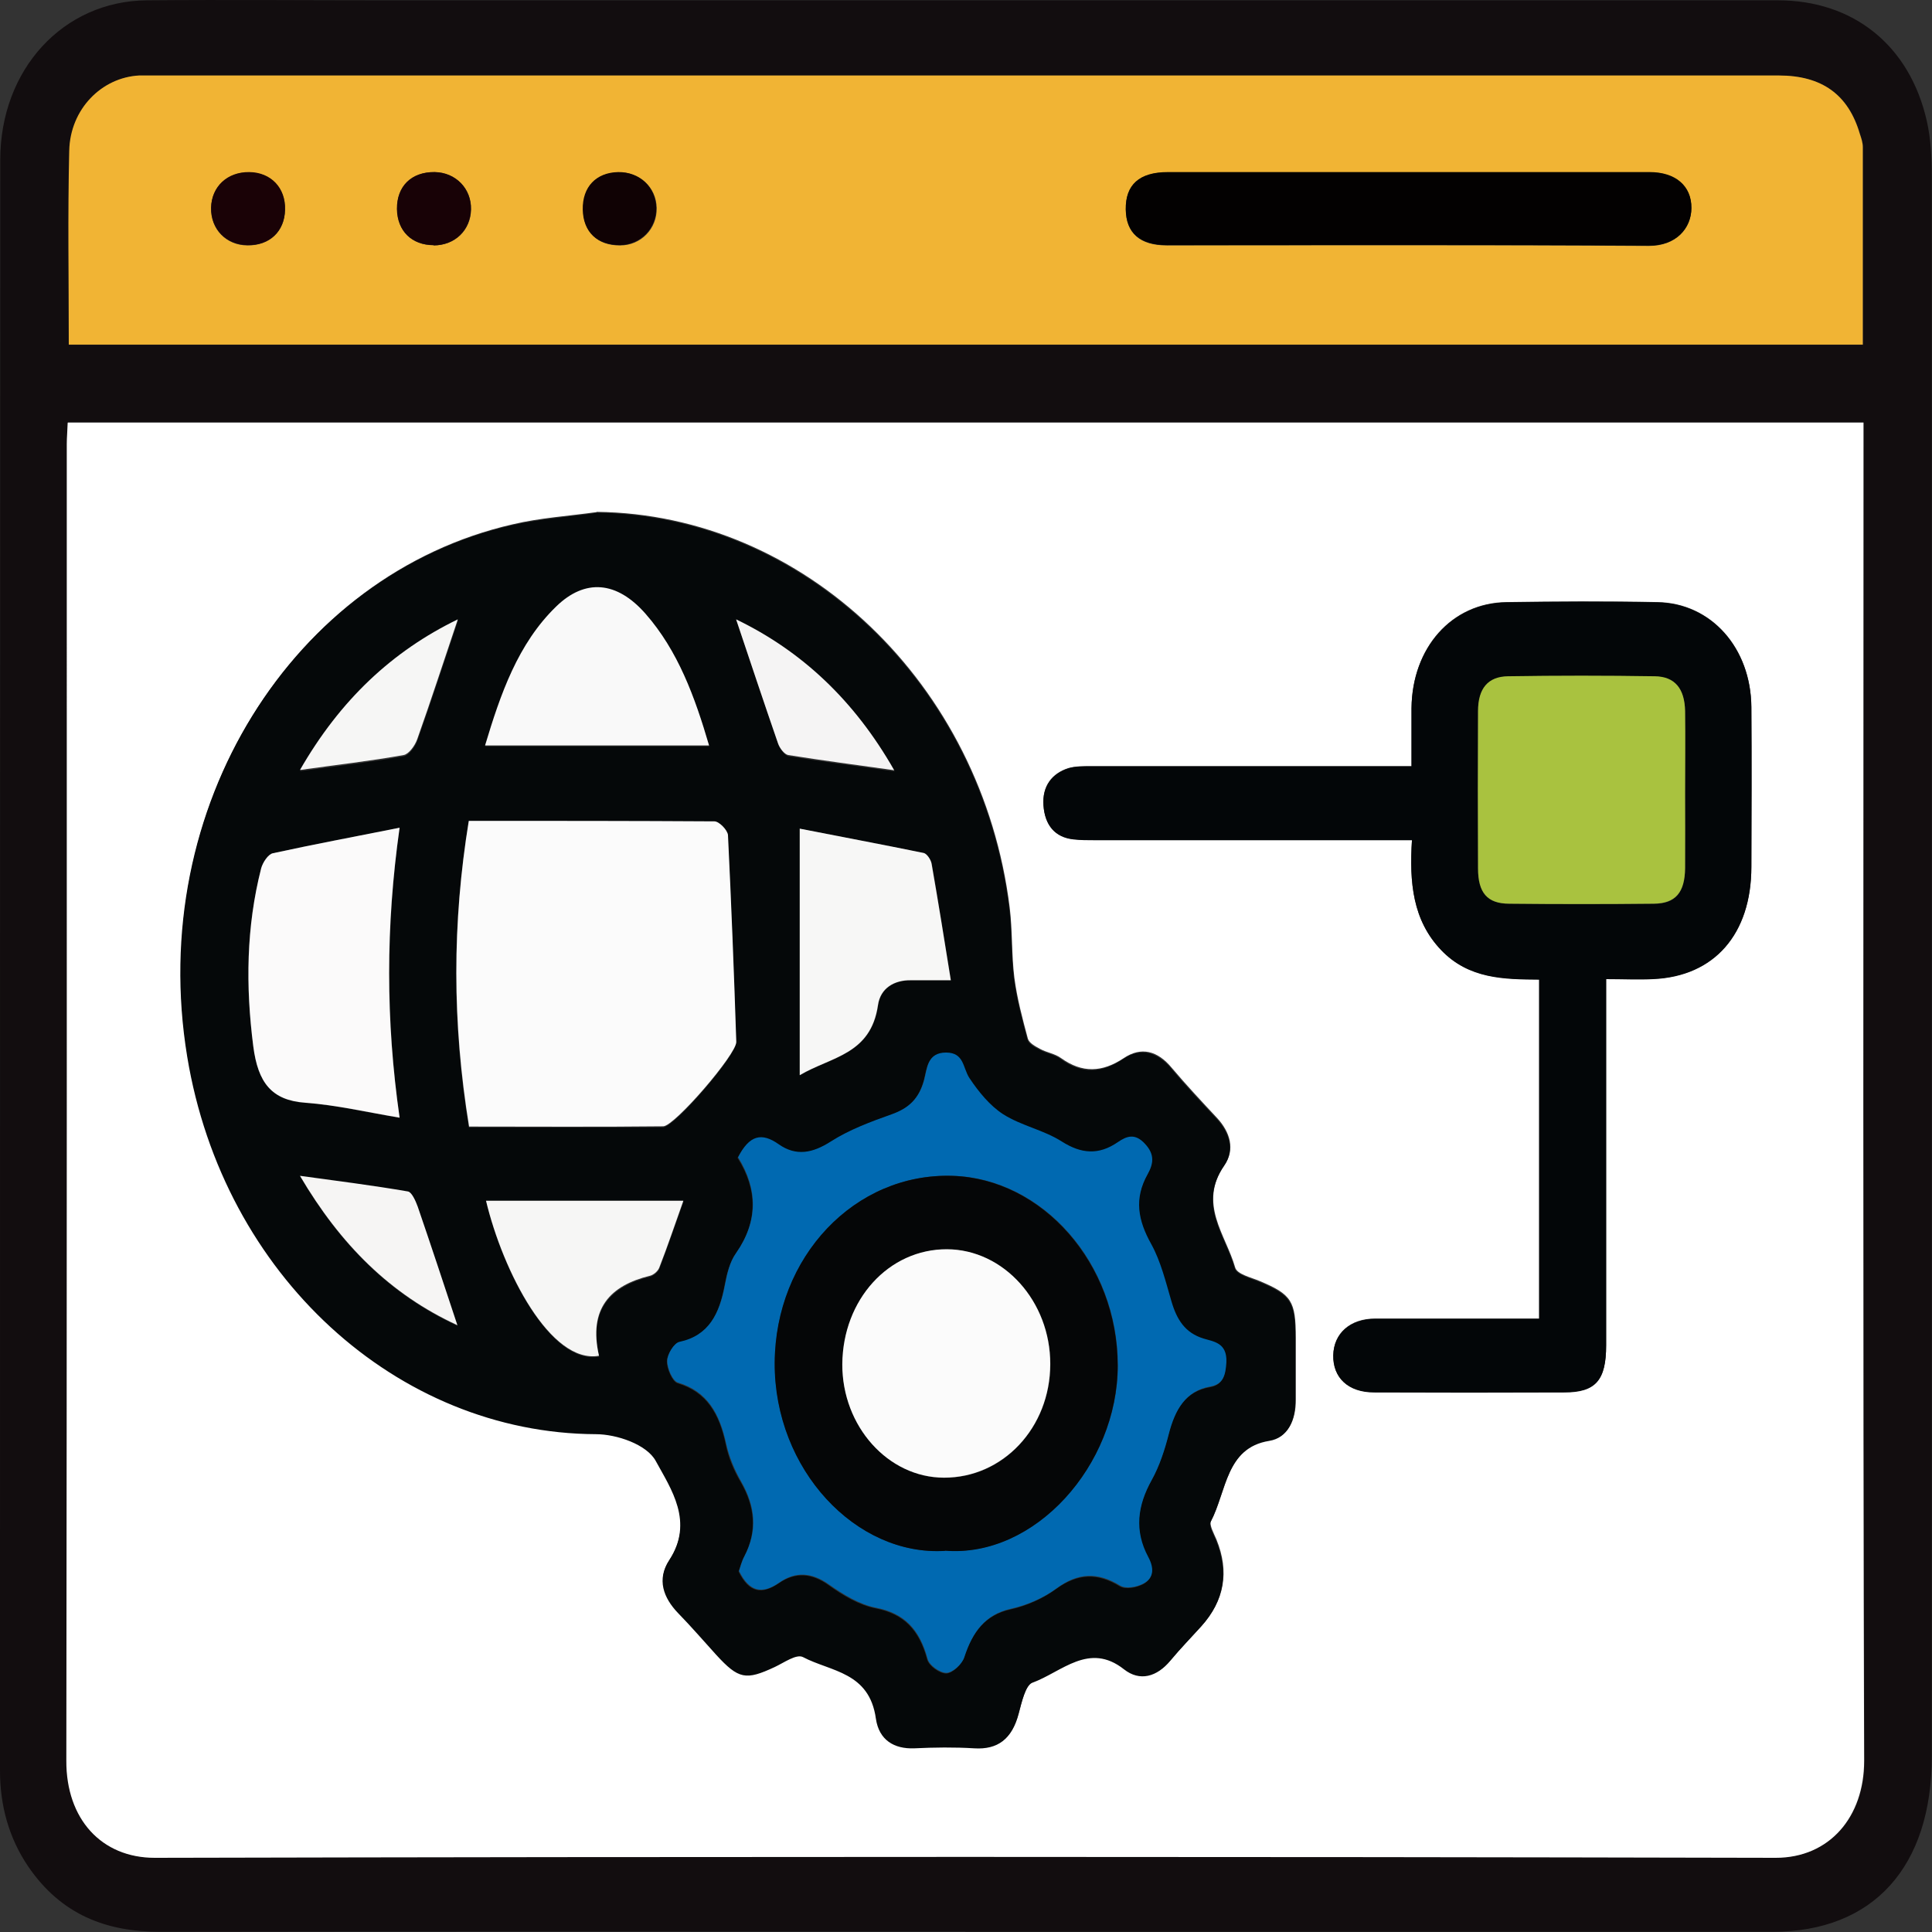
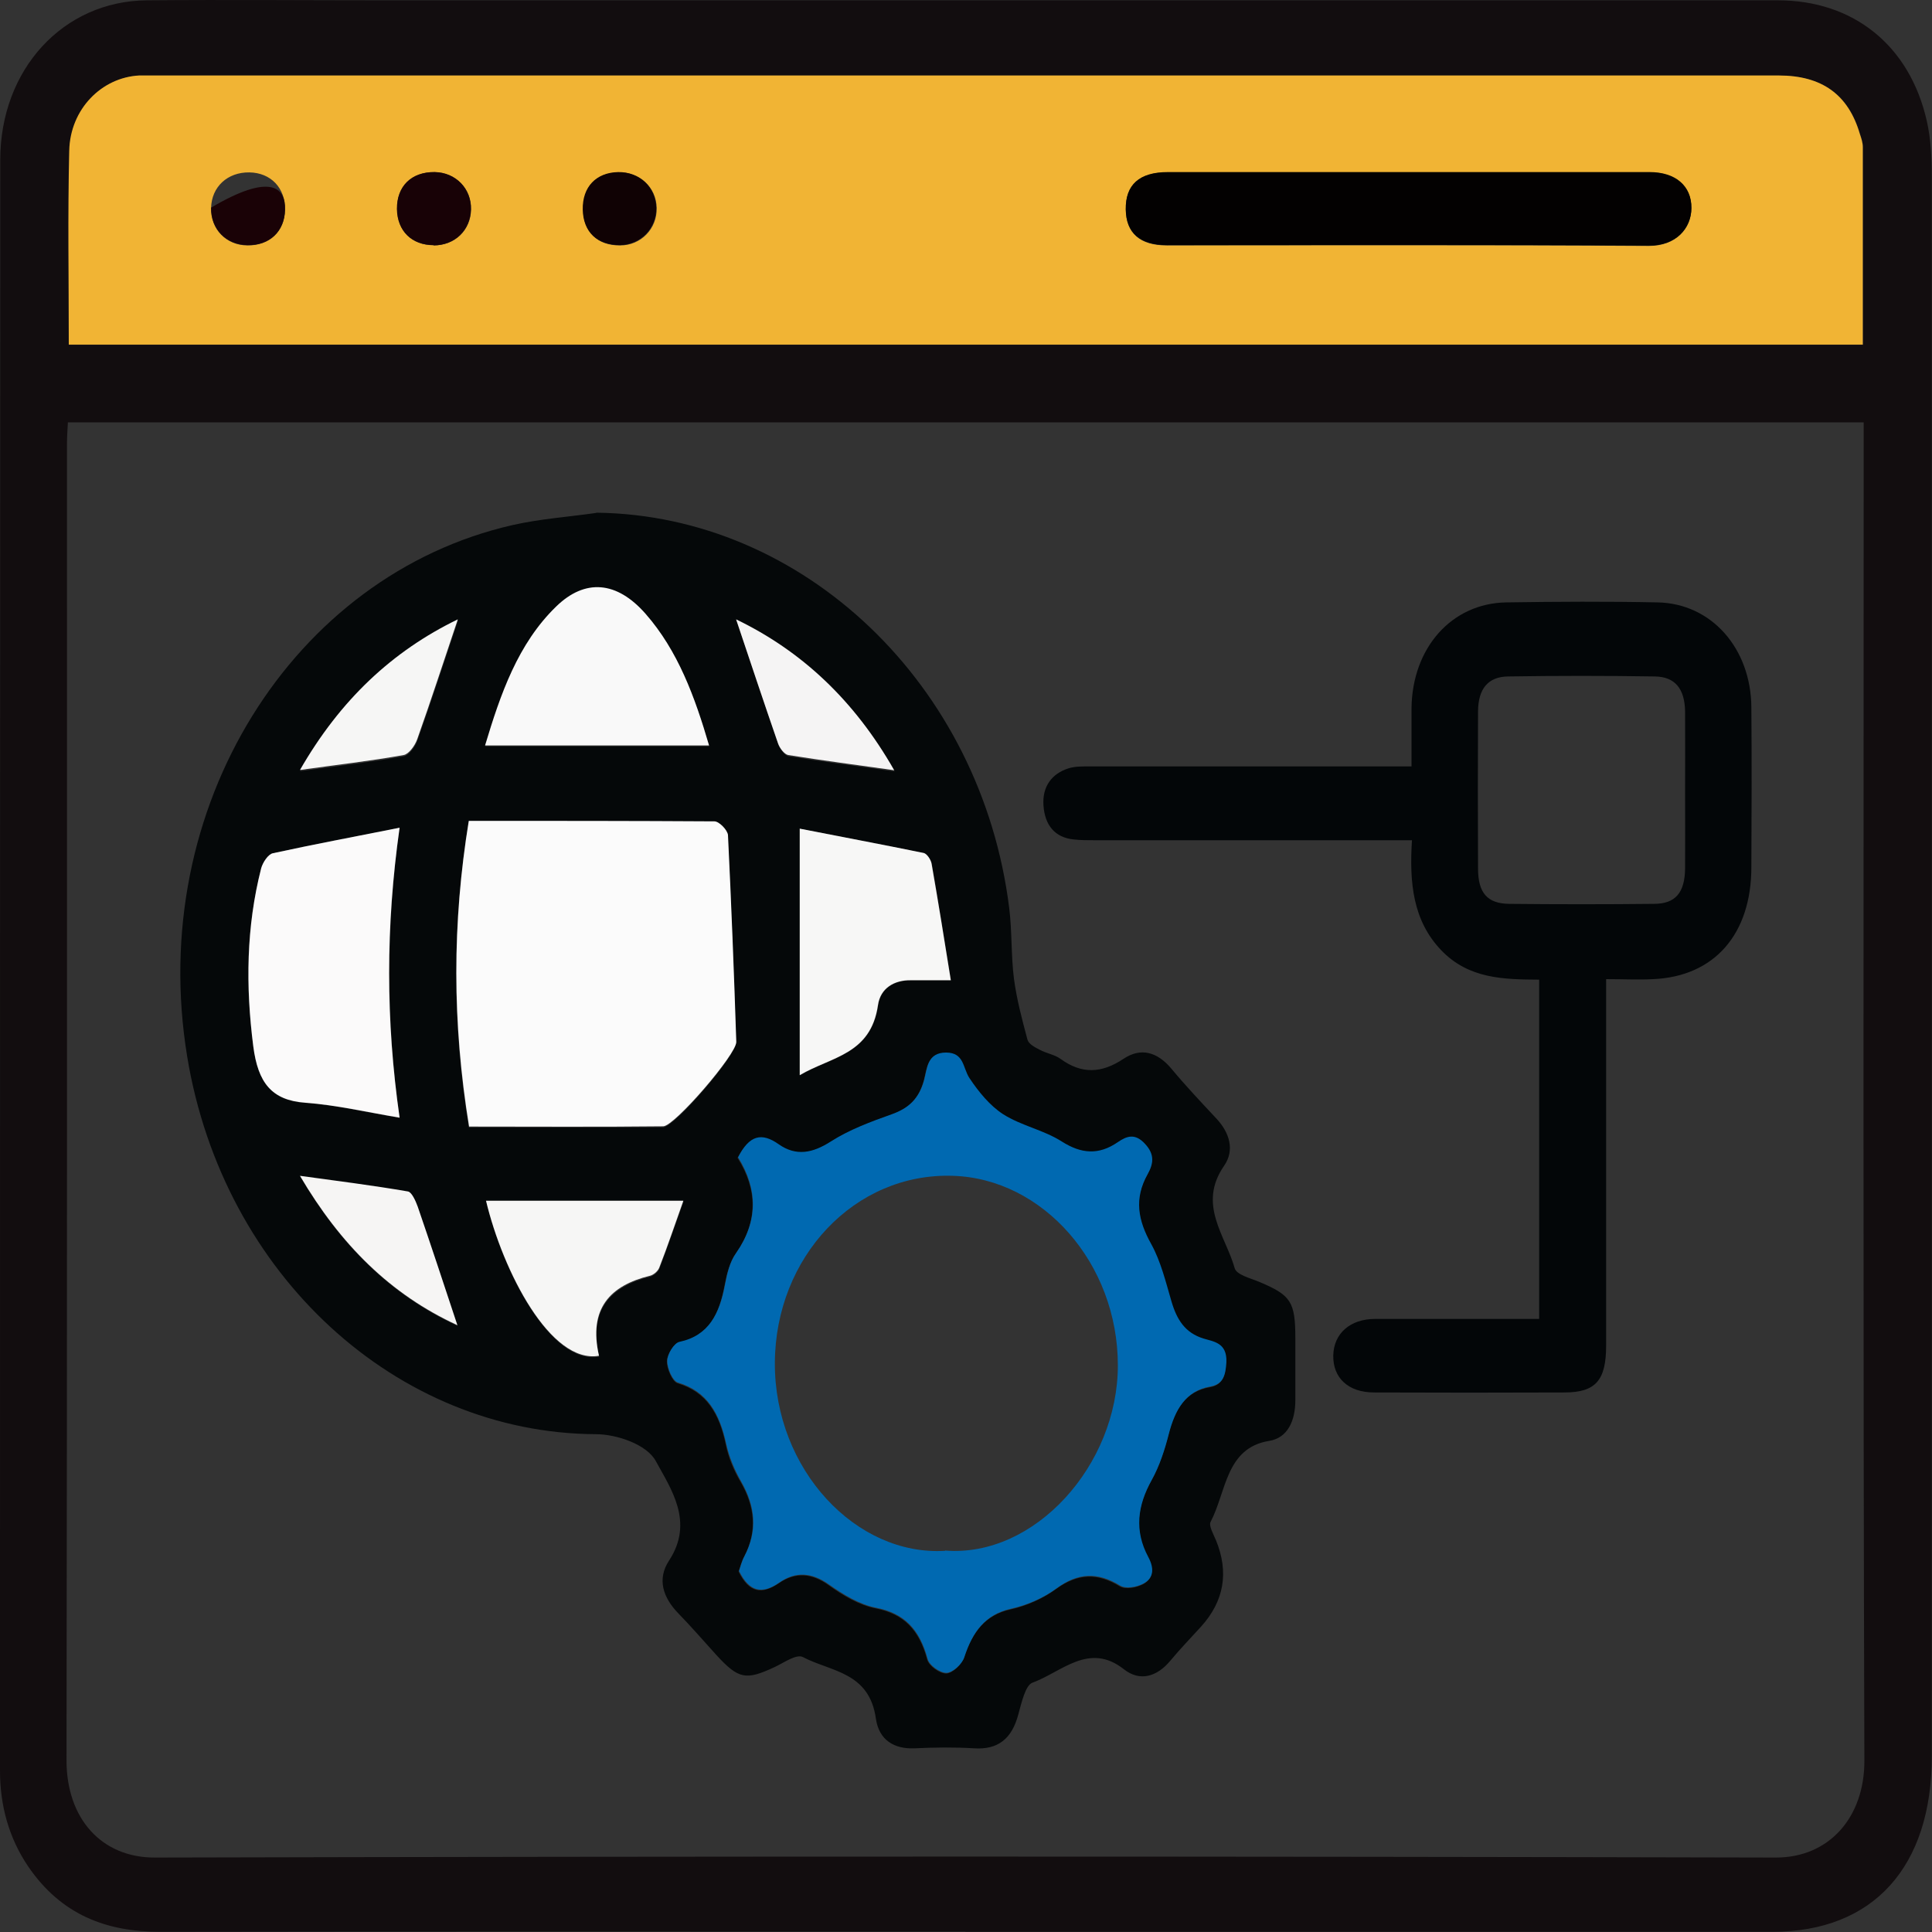
<svg xmlns="http://www.w3.org/2000/svg" width="30" height="30" viewBox="0 0 30 30" fill="none">
  <rect x="0" y="0" width="30" height="30" fill="#333333" stroke="none" />
  <g clip-path="url(#clip0_2612_1281)">
    <path d="M14.991 29.994C10.824 29.994 6.653 29.99 2.486 29.997C1.653 29.997 0.952 29.735 0.438 28.983C0.14 28.543 0 28.041 0 27.497C0 19.157 0 10.822 0.004 2.483C0.004 1.074 0.984 0.017 2.276 0.005C3.53 -0.006 4.783 0.005 6.037 0.005C13.226 0.005 20.419 0.005 27.608 0.005C28.778 0.005 29.653 0.704 29.919 1.877C29.983 2.158 29.997 2.459 29.997 2.753C30 10.926 29.997 19.096 29.997 27.269C29.997 28.99 29.09 29.994 27.528 29.997C23.35 29.997 19.169 29.997 14.991 29.997V29.994ZM1.054 6.562C1.047 6.689 1.04 6.793 1.04 6.893C1.04 13.709 1.044 20.52 1.033 27.335C1.033 28.242 1.579 28.847 2.406 28.844C10.796 28.824 19.186 28.824 27.577 28.844C28.41 28.844 28.953 28.211 28.95 27.339C28.928 20.535 28.939 13.736 28.939 6.932V6.558H1.054V6.562ZM1.072 5.354H28.928C28.928 4.316 28.928 3.301 28.928 2.286C28.928 2.216 28.904 2.147 28.883 2.081C28.701 1.468 28.291 1.174 27.622 1.174C19.211 1.174 10.8 1.174 2.388 1.174C2.315 1.174 2.238 1.174 2.164 1.174C1.583 1.201 1.093 1.695 1.079 2.344C1.054 3.335 1.072 4.327 1.072 5.354Z" fill="#120D0F" />
-     <path d="M1.054 6.562H28.936V6.937C28.936 13.74 28.925 20.54 28.946 27.343C28.946 28.212 28.41 28.848 27.573 28.848C19.183 28.829 10.793 28.829 2.402 28.848C1.576 28.848 1.026 28.246 1.03 27.339C1.04 20.524 1.037 13.713 1.037 6.898C1.037 6.794 1.047 6.69 1.051 6.566L1.054 6.562ZM9.262 7.952C8.828 8.013 8.39 8.04 7.963 8.141C4.563 8.916 2.28 12.521 2.914 16.395C3.474 19.795 6.177 22.242 9.259 22.257C9.581 22.257 10.05 22.415 10.19 22.674C10.425 23.106 10.789 23.619 10.397 24.218C10.204 24.511 10.306 24.796 10.537 25.036C10.74 25.248 10.933 25.468 11.129 25.684C11.476 26.066 11.588 26.085 12.036 25.873C12.179 25.804 12.375 25.665 12.477 25.719C12.908 25.95 13.507 25.95 13.608 26.676C13.657 27.011 13.892 27.146 14.203 27.135C14.515 27.123 14.827 27.119 15.135 27.135C15.502 27.158 15.72 26.988 15.821 26.602C15.867 26.425 15.926 26.155 16.038 26.116C16.494 25.95 16.917 25.483 17.46 25.908C17.702 26.097 17.968 26.027 18.181 25.773C18.332 25.591 18.5 25.422 18.658 25.244C19.015 24.85 19.092 24.404 18.889 23.905C18.85 23.812 18.773 23.677 18.805 23.619C19.05 23.152 19.039 22.469 19.715 22.361C20.002 22.315 20.125 22.053 20.121 21.728C20.121 21.408 20.121 21.092 20.121 20.771C20.121 20.2 20.055 20.1 19.561 19.892C19.425 19.834 19.207 19.787 19.179 19.679C19.032 19.166 18.598 18.691 19.015 18.089C19.183 17.846 19.099 17.576 18.899 17.36C18.661 17.105 18.423 16.851 18.195 16.581C17.975 16.314 17.719 16.249 17.45 16.43C17.113 16.654 16.805 16.665 16.476 16.43C16.381 16.36 16.255 16.345 16.15 16.287C16.08 16.249 15.982 16.198 15.961 16.129C15.877 15.816 15.793 15.504 15.751 15.18C15.706 14.821 15.723 14.447 15.678 14.088C15.247 10.614 12.48 7.986 9.269 7.948L9.262 7.952ZM23.9 20.474C23.042 20.474 22.198 20.474 21.354 20.474C20.965 20.474 20.71 20.702 20.703 21.041C20.696 21.389 20.934 21.616 21.337 21.616C22.321 21.62 23.308 21.62 24.292 21.616C24.779 21.616 24.94 21.427 24.94 20.887C24.94 19.128 24.94 17.368 24.94 15.608C24.94 15.481 24.94 15.353 24.94 15.199C25.206 15.199 25.437 15.207 25.672 15.199C26.621 15.156 27.192 14.501 27.195 13.459C27.195 12.633 27.199 11.807 27.195 10.977C27.188 10.059 26.572 9.364 25.738 9.349C24.957 9.333 24.173 9.337 23.392 9.349C22.541 9.36 21.928 10.055 21.918 10.993C21.918 11.286 21.918 11.575 21.918 11.896H21.536C20.002 11.896 18.472 11.896 16.938 11.896C16.823 11.896 16.7 11.896 16.588 11.927C16.336 12.008 16.182 12.204 16.203 12.502C16.224 12.806 16.381 12.999 16.672 13.03C16.777 13.042 16.886 13.042 16.994 13.042C18.514 13.042 20.037 13.042 21.557 13.042H21.925C21.883 13.702 21.935 14.288 22.377 14.748C22.807 15.199 23.357 15.203 23.9 15.207V20.47V20.474Z" fill="white" />
    <path d="M1.068 5.351C1.068 4.325 1.051 3.333 1.075 2.341C1.089 1.693 1.579 1.203 2.161 1.172C2.234 1.172 2.311 1.172 2.385 1.172C10.796 1.172 19.207 1.172 27.619 1.172C28.291 1.172 28.701 1.469 28.879 2.079C28.901 2.144 28.925 2.214 28.925 2.283C28.925 3.298 28.925 4.309 28.925 5.351H1.068ZM21.89 2.677C20.636 2.677 19.383 2.677 18.132 2.677C17.691 2.677 17.477 2.87 17.481 3.256C17.488 3.622 17.702 3.811 18.118 3.811C20.612 3.811 23.108 3.804 25.602 3.819C26.026 3.819 26.26 3.549 26.264 3.233C26.264 2.889 26.012 2.677 25.616 2.677C24.373 2.677 23.133 2.677 21.89 2.677ZM3.841 3.811C4.185 3.815 4.419 3.595 4.426 3.26C4.433 2.92 4.206 2.681 3.87 2.677C3.533 2.673 3.285 2.901 3.278 3.229C3.271 3.561 3.512 3.808 3.841 3.811ZM6.734 3.811C7.063 3.811 7.308 3.576 7.315 3.252C7.322 2.928 7.077 2.681 6.752 2.673C6.391 2.669 6.16 2.893 6.167 3.248C6.17 3.588 6.394 3.808 6.737 3.808L6.734 3.811ZM9.63 3.811C9.952 3.811 10.204 3.553 10.197 3.229C10.19 2.908 9.935 2.669 9.605 2.677C9.259 2.681 9.049 2.905 9.056 3.26C9.063 3.607 9.28 3.815 9.633 3.811H9.63Z" fill="#F1B434" />
    <path d="M9.262 7.961C12.477 8 15.24 10.627 15.671 14.101C15.716 14.463 15.699 14.834 15.744 15.193C15.786 15.513 15.87 15.829 15.954 16.142C15.972 16.212 16.07 16.262 16.143 16.3C16.248 16.358 16.375 16.374 16.469 16.443C16.798 16.682 17.106 16.667 17.443 16.443C17.712 16.262 17.968 16.331 18.189 16.594C18.413 16.864 18.654 17.118 18.892 17.373C19.092 17.589 19.176 17.859 19.008 18.102C18.591 18.704 19.029 19.183 19.172 19.692C19.201 19.797 19.418 19.847 19.554 19.905C20.048 20.113 20.114 20.213 20.114 20.785C20.114 21.105 20.114 21.421 20.114 21.741C20.114 22.062 19.995 22.328 19.708 22.374C19.032 22.482 19.043 23.166 18.798 23.632C18.766 23.69 18.843 23.825 18.882 23.918C19.085 24.415 19.008 24.861 18.651 25.257C18.493 25.431 18.328 25.601 18.174 25.786C17.964 26.04 17.698 26.114 17.453 25.921C16.91 25.492 16.487 25.963 16.031 26.129C15.923 26.168 15.863 26.438 15.814 26.615C15.713 27.005 15.492 27.171 15.128 27.148C14.82 27.129 14.508 27.133 14.196 27.148C13.885 27.16 13.65 27.021 13.601 26.689C13.5 25.959 12.901 25.959 12.47 25.732C12.368 25.678 12.176 25.817 12.029 25.886C11.581 26.095 11.469 26.075 11.122 25.697C10.926 25.481 10.733 25.257 10.53 25.049C10.299 24.809 10.197 24.524 10.39 24.231C10.782 23.632 10.418 23.119 10.183 22.687C10.043 22.428 9.574 22.27 9.252 22.27C6.17 22.255 3.467 19.808 2.907 16.408C2.269 12.534 4.552 8.93 7.956 8.154C8.383 8.057 8.821 8.027 9.255 7.965L9.262 7.961ZM11.458 17.987C11.763 18.477 11.773 18.971 11.423 19.468C11.328 19.604 11.283 19.789 11.251 19.959C11.167 20.41 11.003 20.75 10.544 20.846C10.463 20.862 10.355 21.039 10.355 21.14C10.355 21.255 10.439 21.452 10.52 21.479C10.975 21.614 11.171 21.958 11.269 22.428C11.311 22.633 11.395 22.834 11.5 23.011C11.721 23.393 11.763 23.775 11.553 24.177C11.511 24.254 11.489 24.346 11.469 24.404C11.633 24.736 11.829 24.763 12.092 24.586C12.348 24.408 12.603 24.424 12.869 24.616C13.09 24.775 13.342 24.925 13.598 24.975C14.035 25.06 14.274 25.311 14.396 25.766C14.424 25.871 14.592 25.986 14.69 25.986C14.788 25.986 14.928 25.851 14.967 25.743C15.096 25.35 15.293 25.079 15.692 24.991C15.937 24.937 16.192 24.825 16.399 24.674C16.735 24.431 17.04 24.42 17.387 24.632C17.474 24.686 17.642 24.655 17.747 24.601C17.908 24.516 17.919 24.366 17.824 24.188C17.604 23.779 17.656 23.389 17.877 22.992C17.999 22.776 18.08 22.521 18.143 22.274C18.241 21.892 18.402 21.606 18.787 21.541C18.983 21.506 19.025 21.371 19.036 21.163C19.053 20.858 18.833 20.842 18.682 20.796C18.395 20.707 18.265 20.503 18.181 20.213C18.094 19.912 18.017 19.596 17.87 19.33C17.667 18.959 17.6 18.623 17.814 18.241C17.901 18.083 17.926 17.936 17.775 17.774C17.621 17.608 17.495 17.651 17.348 17.747C17.054 17.948 16.784 17.929 16.48 17.736C16.196 17.558 15.853 17.493 15.569 17.311C15.363 17.18 15.187 16.964 15.047 16.752C14.942 16.594 14.967 16.35 14.683 16.354C14.393 16.354 14.393 16.597 14.344 16.779C14.263 17.072 14.098 17.223 13.843 17.311C13.517 17.427 13.188 17.547 12.894 17.736C12.61 17.917 12.354 17.967 12.085 17.778C11.822 17.593 11.63 17.636 11.451 17.987H11.458ZM7.277 12.758C7.018 14.348 7.018 15.891 7.28 17.508C8.285 17.508 9.29 17.512 10.295 17.504C10.474 17.504 11.437 16.381 11.43 16.192C11.395 15.119 11.356 14.05 11.3 12.982C11.297 12.904 11.164 12.769 11.09 12.769C9.83 12.758 8.566 12.762 7.273 12.762L7.277 12.758ZM6.209 12.854C5.515 12.989 4.875 13.109 4.237 13.252C4.164 13.267 4.08 13.394 4.055 13.487C3.821 14.398 3.81 15.316 3.933 16.25C4.006 16.814 4.216 17.087 4.742 17.126C5.225 17.161 5.701 17.273 6.205 17.358C5.992 15.845 5.992 14.386 6.205 12.854H6.209ZM12.421 16.698C12.911 16.408 13.524 16.381 13.636 15.61C13.675 15.343 13.892 15.22 14.147 15.224C14.326 15.224 14.505 15.224 14.767 15.224C14.662 14.587 14.571 14 14.47 13.418C14.459 13.352 14.396 13.259 14.347 13.248C13.692 13.113 13.034 12.989 12.421 12.87V16.694V16.698ZM11.013 11.588C10.793 10.832 10.53 10.118 10.029 9.547C9.581 9.034 9.087 8.995 8.639 9.431C8.044 10.01 7.774 10.793 7.536 11.588H11.013ZM7.55 18.654C7.809 19.758 8.555 21.197 9.304 21.066C9.136 20.329 9.486 19.974 10.096 19.824C10.152 19.808 10.218 19.754 10.239 19.7C10.369 19.357 10.488 19.009 10.614 18.658H7.55V18.654ZM11.437 9.636C11.654 10.28 11.868 10.925 12.088 11.561C12.113 11.635 12.186 11.731 12.246 11.743C12.778 11.828 13.318 11.897 13.892 11.978C13.272 10.89 12.453 10.126 11.437 9.636ZM7.112 9.636C6.097 10.13 5.284 10.89 4.661 11.974C5.235 11.897 5.757 11.835 6.272 11.743C6.352 11.727 6.447 11.596 6.482 11.496C6.699 10.886 6.899 10.269 7.112 9.636ZM7.105 20.588C6.885 19.928 6.692 19.337 6.489 18.747C6.457 18.658 6.398 18.523 6.338 18.512C5.799 18.419 5.256 18.353 4.661 18.268C5.288 19.337 6.065 20.109 7.105 20.588Z" fill="#050809" />
    <path d="M23.9 20.476V15.212C23.357 15.208 22.807 15.204 22.377 14.753C21.939 14.293 21.883 13.707 21.925 13.047H21.557C20.037 13.047 18.514 13.047 16.994 13.047C16.886 13.047 16.781 13.047 16.672 13.035C16.382 13.005 16.224 12.816 16.203 12.507C16.182 12.21 16.336 12.013 16.588 11.932C16.697 11.897 16.819 11.901 16.938 11.901C18.472 11.901 20.002 11.901 21.536 11.901H21.918C21.918 11.581 21.918 11.287 21.918 10.998C21.928 10.06 22.541 9.366 23.392 9.354C24.173 9.342 24.957 9.338 25.738 9.354C26.572 9.369 27.188 10.064 27.195 10.982C27.202 11.808 27.199 12.634 27.195 13.464C27.195 14.506 26.621 15.162 25.672 15.204C25.441 15.216 25.206 15.204 24.94 15.204C24.94 15.362 24.94 15.486 24.94 15.613C24.94 17.373 24.94 19.133 24.94 20.892C24.94 21.433 24.779 21.622 24.292 21.622C23.308 21.626 22.321 21.626 21.337 21.622C20.934 21.622 20.696 21.394 20.703 21.047C20.71 20.707 20.965 20.48 21.354 20.48C22.198 20.48 23.042 20.48 23.9 20.48V20.476ZM26.166 12.318C26.166 11.893 26.169 11.469 26.166 11.044C26.159 10.697 26.012 10.508 25.696 10.504C24.936 10.492 24.177 10.492 23.417 10.504C23.105 10.508 22.954 10.697 22.951 11.044C22.947 11.858 22.947 12.673 22.951 13.487C22.951 13.865 23.095 14.031 23.434 14.035C24.184 14.043 24.933 14.043 25.682 14.035C26.018 14.035 26.162 13.861 26.166 13.483C26.169 13.093 26.166 12.704 26.166 12.314V12.318Z" fill="#030608" />
    <path d="M21.89 2.672C23.133 2.672 24.373 2.672 25.616 2.672C26.015 2.672 26.267 2.884 26.264 3.228C26.264 3.544 26.026 3.818 25.602 3.814C23.108 3.795 20.612 3.806 18.119 3.806C17.702 3.806 17.485 3.617 17.481 3.251C17.474 2.869 17.691 2.672 18.133 2.672C19.386 2.672 20.64 2.672 21.89 2.672Z" fill="#030101" />
-     <path d="M3.842 3.806C3.512 3.803 3.271 3.556 3.278 3.224C3.285 2.896 3.53 2.668 3.87 2.672C4.206 2.676 4.437 2.915 4.426 3.255C4.419 3.594 4.185 3.814 3.842 3.806Z" fill="#1A0206" />
+     <path d="M3.842 3.806C3.512 3.803 3.271 3.556 3.278 3.224C4.206 2.676 4.437 2.915 4.426 3.255C4.419 3.594 4.185 3.814 3.842 3.806Z" fill="#1A0206" />
    <path d="M6.734 3.806C6.394 3.806 6.17 3.587 6.163 3.247C6.16 2.892 6.387 2.668 6.748 2.672C7.074 2.676 7.319 2.927 7.312 3.251C7.305 3.575 7.063 3.81 6.731 3.81L6.734 3.806Z" fill="#180206" />
    <path d="M9.627 3.806C9.273 3.806 9.056 3.602 9.049 3.255C9.042 2.903 9.255 2.68 9.599 2.672C9.928 2.668 10.18 2.903 10.19 3.224C10.197 3.544 9.949 3.803 9.623 3.806H9.627Z" fill="#100204" />
    <path d="M11.458 17.976C11.637 17.621 11.829 17.582 12.092 17.768C12.361 17.957 12.617 17.907 12.901 17.725C13.191 17.54 13.524 17.417 13.85 17.301C14.109 17.208 14.273 17.061 14.351 16.768C14.399 16.587 14.399 16.344 14.69 16.344C14.974 16.344 14.949 16.583 15.054 16.741C15.198 16.957 15.373 17.17 15.576 17.301C15.86 17.482 16.203 17.544 16.487 17.725C16.791 17.918 17.061 17.938 17.355 17.737C17.499 17.637 17.628 17.594 17.782 17.764C17.936 17.93 17.908 18.076 17.821 18.231C17.607 18.613 17.67 18.949 17.877 19.319C18.024 19.585 18.101 19.902 18.189 20.203C18.273 20.492 18.402 20.697 18.689 20.785C18.84 20.832 19.057 20.847 19.043 21.152C19.032 21.36 18.99 21.495 18.794 21.53C18.413 21.596 18.248 21.885 18.15 22.264C18.087 22.511 18.006 22.761 17.884 22.981C17.663 23.379 17.611 23.768 17.831 24.178C17.926 24.355 17.915 24.506 17.754 24.59C17.649 24.645 17.485 24.675 17.394 24.621C17.047 24.409 16.742 24.417 16.406 24.664C16.196 24.818 15.944 24.926 15.699 24.98C15.3 25.069 15.103 25.335 14.974 25.733C14.939 25.841 14.795 25.972 14.697 25.976C14.596 25.976 14.428 25.86 14.403 25.756C14.28 25.3 14.042 25.05 13.605 24.965C13.349 24.915 13.1 24.764 12.876 24.606C12.607 24.413 12.354 24.398 12.099 24.575C11.84 24.756 11.64 24.726 11.476 24.394C11.496 24.336 11.518 24.243 11.559 24.166C11.77 23.765 11.728 23.387 11.507 23.001C11.405 22.823 11.321 22.622 11.276 22.418C11.174 21.947 10.982 21.604 10.527 21.468C10.446 21.445 10.358 21.249 10.362 21.129C10.362 21.025 10.47 20.851 10.551 20.836C11.006 20.739 11.174 20.4 11.258 19.948C11.29 19.778 11.335 19.589 11.43 19.458C11.777 18.96 11.766 18.466 11.465 17.976H11.458ZM14.676 24.077C16.066 24.189 17.358 22.75 17.358 21.202C17.358 19.612 16.189 18.3 14.795 18.258C13.275 18.208 12.039 19.516 12.032 21.164C12.025 22.819 13.296 24.166 14.676 24.081V24.077Z" fill="#0069B1" />
    <path d="M7.277 12.746C8.569 12.746 9.833 12.746 11.094 12.754C11.167 12.754 11.297 12.889 11.304 12.966C11.356 14.035 11.398 15.108 11.433 16.177C11.44 16.366 10.477 17.485 10.299 17.489C9.294 17.5 8.289 17.493 7.284 17.493C7.021 15.876 7.021 14.332 7.28 12.742L7.277 12.746Z" fill="#FBFBFB" />
    <path d="M6.205 12.852C5.988 14.384 5.988 15.842 6.205 17.355C5.697 17.27 5.221 17.158 4.741 17.123C4.216 17.085 4.006 16.811 3.933 16.247C3.813 15.31 3.824 14.391 4.055 13.484C4.08 13.392 4.164 13.264 4.237 13.249C4.875 13.11 5.515 12.991 6.209 12.852H6.205Z" fill="#FBFAFA" />
    <path d="M12.418 16.692V12.867C13.027 12.987 13.685 13.11 14.344 13.245C14.393 13.257 14.456 13.35 14.466 13.415C14.568 13.998 14.662 14.584 14.764 15.221C14.501 15.221 14.323 15.221 14.144 15.221C13.888 15.217 13.671 15.341 13.633 15.607C13.521 16.379 12.908 16.406 12.418 16.695V16.692Z" fill="#F7F7F6" />
    <path d="M11.01 11.575H7.532C7.771 10.78 8.04 9.996 8.636 9.418C9.084 8.982 9.578 9.02 10.026 9.533C10.527 10.105 10.789 10.819 11.01 11.575Z" fill="#F9F9F9" />
    <path d="M7.546 18.645H10.611C10.484 19 10.369 19.347 10.236 19.686C10.215 19.74 10.145 19.798 10.092 19.81C9.479 19.96 9.133 20.315 9.301 21.052C8.551 21.184 7.809 19.744 7.546 18.641V18.645Z" fill="#F6F6F5" />
    <path d="M11.43 9.617C12.445 10.107 13.265 10.871 13.885 11.96C13.31 11.879 12.771 11.809 12.239 11.724C12.179 11.713 12.106 11.616 12.081 11.543C11.861 10.906 11.647 10.265 11.43 9.617Z" fill="#F5F4F4" />
    <path d="M7.109 9.617C6.895 10.25 6.696 10.867 6.479 11.477C6.444 11.578 6.349 11.709 6.268 11.724C5.754 11.817 5.232 11.875 4.658 11.956C5.281 10.871 6.09 10.111 7.109 9.617Z" fill="#F6F6F5" />
    <path d="M7.102 20.577C6.062 20.099 5.288 19.327 4.658 18.258C5.249 18.339 5.796 18.408 6.335 18.501C6.394 18.512 6.454 18.648 6.486 18.736C6.689 19.327 6.885 19.921 7.102 20.577Z" fill="#F6F5F4" />
-     <path d="M26.166 12.311C26.166 12.7 26.169 13.09 26.166 13.48C26.162 13.858 26.018 14.028 25.682 14.032C24.933 14.04 24.183 14.04 23.434 14.032C23.094 14.032 22.951 13.862 22.951 13.484C22.947 12.67 22.947 11.855 22.951 11.041C22.951 10.69 23.105 10.505 23.417 10.501C24.177 10.489 24.936 10.489 25.696 10.501C26.008 10.505 26.159 10.694 26.166 11.041C26.172 11.466 26.166 11.89 26.166 12.315V12.311Z" fill="#A9C23F" />
-     <path d="M14.673 24.082C13.296 24.167 12.022 22.821 12.029 21.165C12.036 19.517 13.272 18.209 14.792 18.259C16.182 18.305 17.352 19.618 17.355 21.204C17.355 22.755 16.066 24.194 14.673 24.079V24.082ZM14.659 22.948C15.576 22.952 16.308 22.168 16.311 21.184C16.311 20.212 15.59 19.405 14.708 19.401C13.801 19.398 13.086 20.181 13.083 21.188C13.079 22.149 13.79 22.944 14.662 22.948H14.659Z" fill="#050607" />
-     <path d="M14.659 22.945C13.79 22.945 13.076 22.146 13.079 21.185C13.086 20.178 13.801 19.395 14.704 19.398C15.586 19.402 16.311 20.209 16.308 21.181C16.308 22.169 15.572 22.949 14.655 22.945H14.659Z" fill="#FBFBFB" />
  </g>
  <defs>
    <clipPath id="clip0_2612_1281">
      <rect width="30" height="30" fill="white" />
    </clipPath>
  </defs>
</svg>